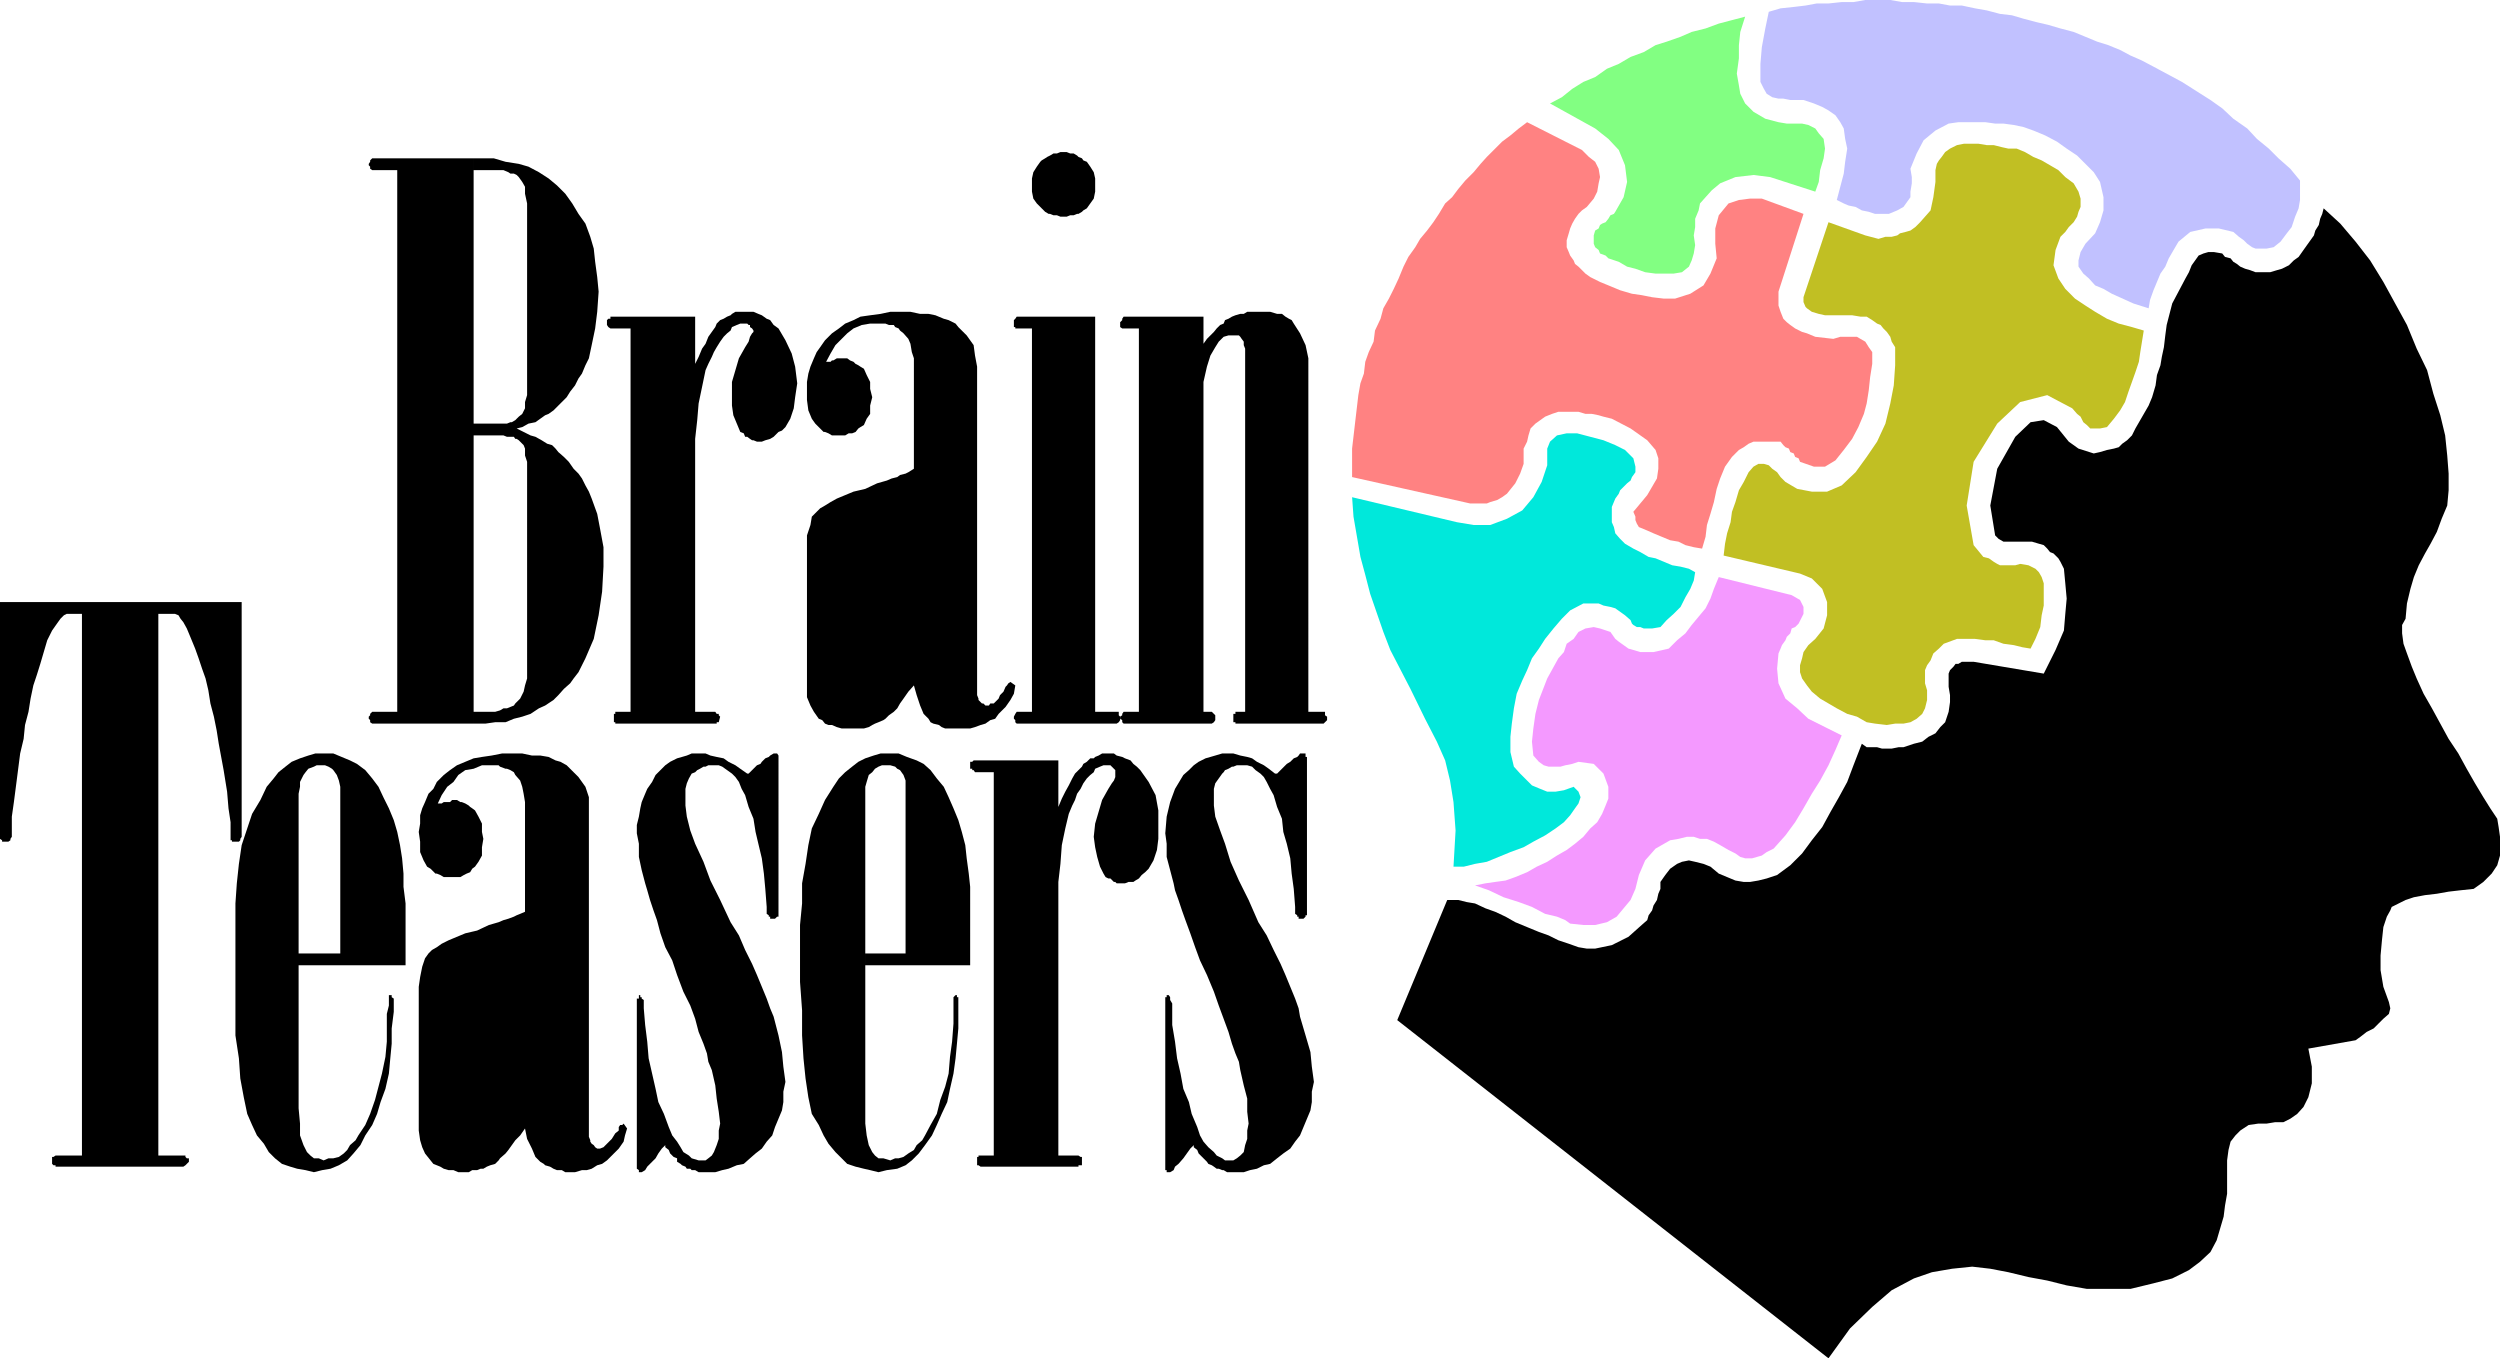
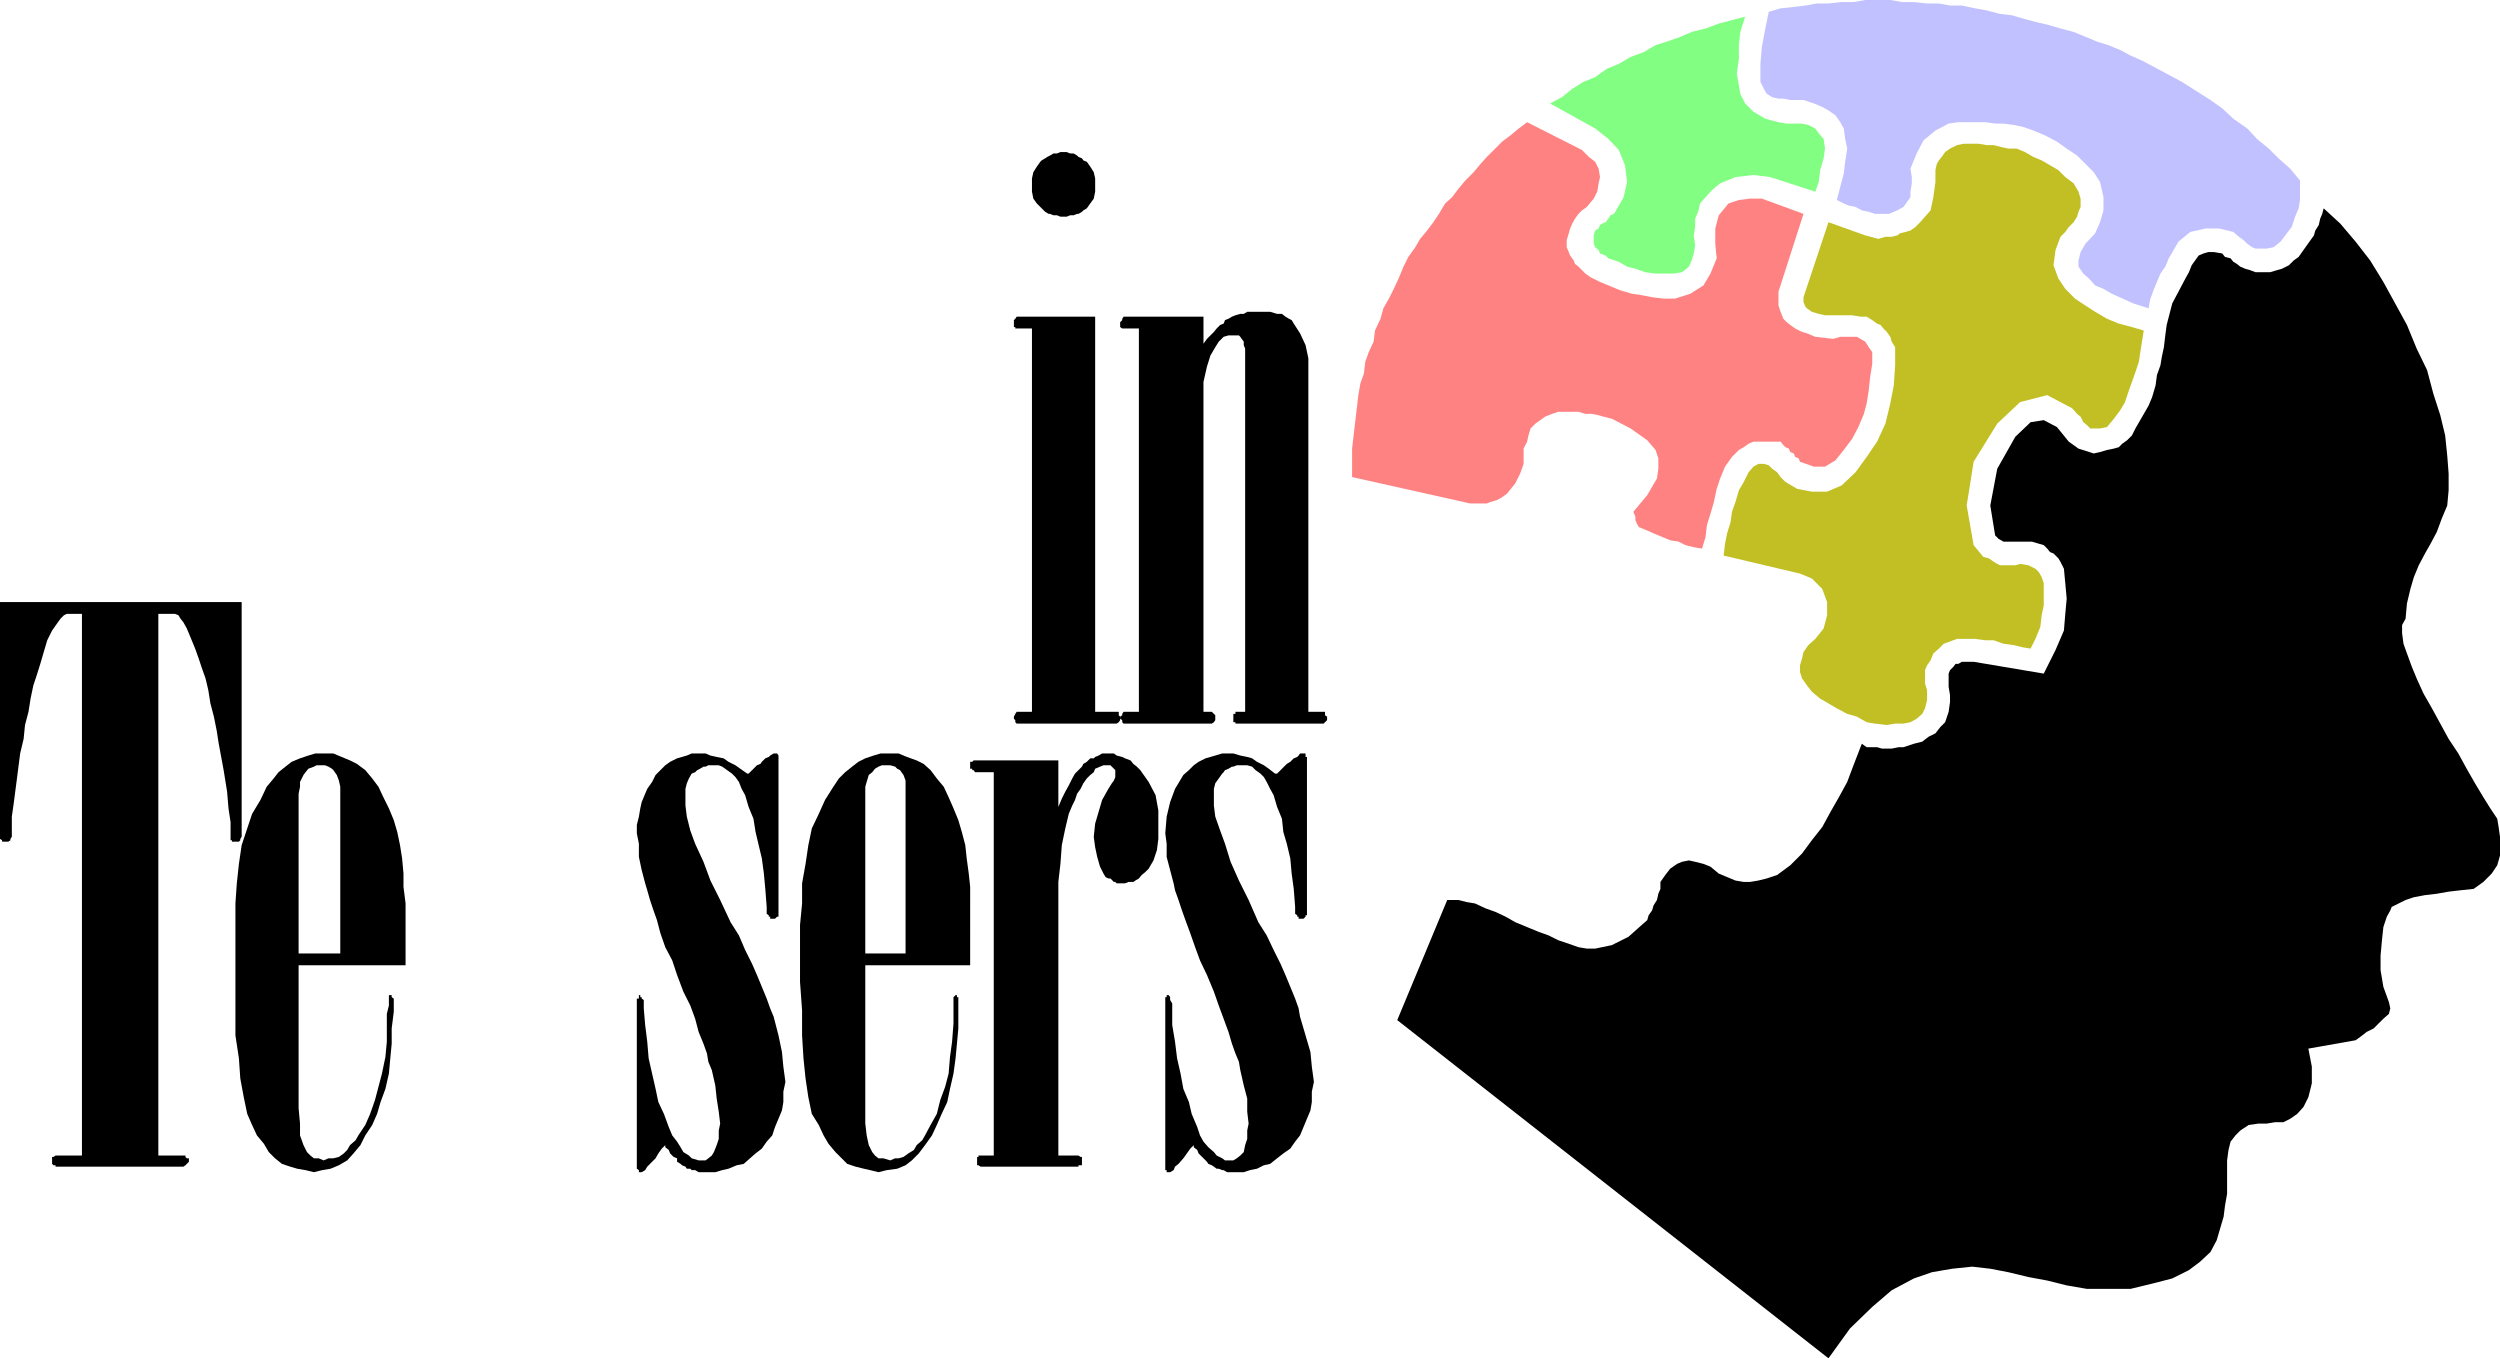
<svg xmlns="http://www.w3.org/2000/svg" width="360" height="195.598">
  <path d="m339.203 149.797-6.8 1.203.5 2.598V156l-.5 2-.7 1.398-.902 1-1 .7-1 .5h-1.2l-1.199.199h-1.199l-1.402.203-1.2.797-.699.703-.699.898-.3 1.2-.2 1.5v4.8l-.3 1.7-.2 1.601-1 3.399-.902 1.699-1.5 1.402-1.598 1.2-2.402 1.199-2.7.699-3.3.8H300.5l-2.898-.5-2.801-.699-2.7-.5-2.898-.699-2.601-.5-2.602-.3-2.898.3-2.899.5-2.601.899-3.2 1.699-2.8 2.402-3.2 3.098-3.101 4.3-62.098-48.699 7.2-17.3H210l1.203.3 1.2.2 1.5.699 1.398.5 1.5.703 1.402.797 1.7.703 1.699.7 1.398.5 1.402.698 1.5.5 1.399.5 1.199.2h1.203l2.399-.5 2.398-1.2 1.902-1.699.801-.699.2-.703.5-.7.199-.699.5-.8.199-.899.3-.699v-1l.7-1 .699-.902 1-.7.703-.3 1-.2.899.2 1.199.3 1 .399 1.199 1 1.203.5 1.2.5 1.199.203H252l1.203-.203 1.2-.297 1.5-.5 1.898-1.402 1.699-1.7 1.402-1.898 1.5-1.902 1.2-2.2 1.199-2.101 1.199-2.2.902-2.398 1.2-3.101.699.5h1.5l.699.199h1.402l1-.2h.7l1.5-.5 1.199-.3.902-.7 1-.5.7-.898.699-.699.5-1.5.199-1.402v-1l-.2-1.2V97l.2-.5.5-.5.3-.402H282l.5-.301h1.703L294.301 97 296 93.598l1.203-2.801.2-2.399.199-2.199-.2-2.199-.199-2.102-.5-1-.3-.5-.7-.699-.5-.199-.402-.5-.5-.5-.7-.203-1-.297H288.5l-.7-.402-.5-.5-.698-4.301 1-5.297 2.601-4.602 2.2-2.101 1.898-.297 1.902 1 1.7 2.098 1.398 1 2.199.699.902-.2 1-.3 1-.2.7-.199.5-.5.699-.5.699-.699.5-1 1.902-3.3.5-1.2.5-1.699.2-1.5.5-1.402.199-1.2.3-1.398.2-1.703.199-1.5.8-3.098 1.903-3.601.5-.899.399-1 .5-.699.5-.703.699-.297.699-.203h.8l1.2.203.402.5.801.2.399.5.5.3.5.398.699.301.699.2.8.3h2.102l1-.3.7-.2 1-.5.699-.699.699-.5.703-1 .5-.703 1-1.399.2-.699.5-.8.199-.899.3-.703.2-.797L337 32.2l2.203 2.597 2.098 2.703 1.902 3.098 1.7 3.101 1.699 3.098L348 50.199l1.5 3.098.902 3.402 1 3.098.7 2.902.3 2.899.2 2.601v2.399l-.2 2.199-.8 1.902-.7 1.899-.902 1.699-.797 1.402-.902 1.7-.7 1.699-.5 1.699-.5 2.101-.199 2.2-.5.902v1.2l.2 1.5.5 1.398L347.3 96l.699 1.7 1 2.198 1.203 2.102 2.399 4.398L354 108.5l1.203 2.2 1.2 2.097 1.199 2 1 1.601 1 1.5.199 1.2.199 1.402v2.7l-.398 1.398-.801 1.199-1.2 1.203-1.398 1-1.902.2-1.7.198-1.699.301-1.699.2-1.601.3-1.2.399-2 1-.199.5-.5.902-.5 1.5-.203 1.898-.2 2.2v2.101l.403 2.399.797 2.199.203.902L344 146l-.797.7-.703.698-.7.7-1 .5-.898.699-.699.5" />
  <path fill="#c1c1ff" d="m272 30.797 1.203-.5.899-.5 1-1.399v-.8l.199-1.2V25.5l-.2-1.203.899-2.2 1-1.898 1.703-1.402 1.899-1 1.398-.2h3.902l1.399.2h1.199L290 18l1.402.297 1.399.5 1.699.703 1.703.898 1.399 1 1.5 1 2.398 2.399.902 1.402.5 2.2v1.898l-.5 1.703-.699 1.598-1.402 1.5-.7 1.199-.3 1.203v.898l.699 1 .8.7.903 1 1.2.5 1.199.699 3.101 1.402 2.2.7.199-1.2.5-1.402 1-2.399.699-1 .5-1.199L313 36l.703-1.203 1.7-1.399 2.199-.5h1.898l2.102.5.8.7.7.5.5.5.699.5.5.199h1.601l1-.2 1-.8.899-1.2.699-.898.5-1.5L331 30l.203-1.203V26l-1.402-1.703-1.7-1.5-1.398-1.399L325 20l-1.398-1.5-2-1.402-1.602-1.5-1.7-1.2-4.097-2.601-4.101-2.2-1.7-.898L306.801 8l-1.5-.8-1.7-.7L302 6l-1.7-.703-1.698-.7-1.899-.5-1.703-.5-1.7-.398-1.898-.5-1.699-.5L288 2l-1.898-.5-1.7-.3L282.5.796h-1.7L279.204.5H277.5l-1.898-.203h-1.7L272.203 0h-3.601l-1.7.297h-1.699L263.301.5h-1.7L260 .797 258.3 1l-1.898.2-1.699.5-.5 2.398-.5 2.699-.203 2.402v2.598l.5 1 .402.703.801.5.899.2h.699l1 .198h1.902l1.5.5 1.2.5.898.5 1 .7.699 1 .5.902.203 1.5.297 1.398-.297 1.899L265.5 25l-1 3.797 1 .5.703.3 1 .2.899.5 1 .203.898.297h2" />
  <path fill="#c1bf23" d="m268.602 33.898 1.898.5 1-.3h.902l.801-.2.399-.3.8-.2.7-.199.699-.5.699-.699 1.5-1.703.402-1.899.301-2.199V24.5l.2-.902.3-.5.399-.5.5-.7.699-.5 1-.5 1-.199h2.101l1.2.2h1l1.199.3.902.2h1.2l1.199.5 1.199.699 1.199.5 1.203.699 1.2.703 1 1 1.199.898.699 1.2.3 1v1.199l-.3.703-.2.7-.5.8-.699.7-.5.698-.699.7L296 36l-.297 2.2.7 1.898 1 1.5L298.8 43l1.5 1 1.402.898 1.7 1 1.699.7 1.898.5 1.703.5-.5 3.101-.203 1.399-.5 1.5L307 55l-.5 1.398-.5 1.5-.7 1.2-.898 1.199-1 1.203-1 .2H301l-.5-.5-.5-.403-.398-.797-.5-.402-.7-.801-3.601-1.899-3.899 1-3.3 3.102-3.399 5.5-1 6.297 1 5.703 1.399 1.7.8.198.7.5.5.301.398.2h2.203l.7-.2 1.199.2 1 .5.5.5.398.699.3.902v3.2l-.3 1.398-.2 1.699-.698 1.703-.7 1.398-1.199-.199-1.203-.3-1.5-.2-1.398-.5h-1.2l-1.5-.199h-2.601l-1.899.7-.699.698-.8.7-.403 1-.5.699-.297.703v1.898l.297 1v1.399l-.297 1.203-.402.797-.801.703-.898.5-1 .2h-1.2l-1.199.198L270 104.2l-1.2-.199-1.398-.8-1.402-.403-1.5-.797-1.2-.703-1.198-.7-1.2-1-.699-.898-.703-1-.297-.902v-1l.297-1 .203-.899.7-1 1-.898 1.199-1.5.5-1.902V86.7l-.7-1.902-1.5-1.5-1.699-.7-11-2.597.2-1.703.3-1.5.5-1.598.2-1.5.5-1.402.5-1.7.699-1.199L251.8 68l.699-.8.703-.403H254l.703.203.5.5.7.5.5.7.699.698 1.699 1 2.101.399h2.2l2.101-.899 2-1.898 1.598-2.203 1.5-2.2L271.5 61l.703-2.902.5-2.598.2-2.902V50l-.5-.8-.2-.7-.5-.703-.5-.5-.402-.5-.5-.2-.7-.5-.8-.5h-.899l-1.199-.199h-3.902l-.899-.199-1-.3-.699-.5-.203-.2-.297-.699v-.703L263.301 32l5.3 1.898" />
  <path fill="#82ff82" d="m233.8 28.398-1.198 2.102-.2.297-.5.203-.3.5-.399.5-.5.2-.3.198-.2.5-.5.301-.203.7v1.199l.203.5.5.402.2.5.8.297.399.402 1.5.5 1.199.7 1.199.3 1.402.5 1.5.2H241l1.203-.2 1-.8.399-.899.3-1 .2-1.203-.2-1.399.2-1.199V31.5l.5-1.203.199-1 .8-.899.899-1 1.203-1 2.2-.898 2.597-.3 2.402.3 6.5 2.098.5-1.399.2-1.699.5-1.703.199-1.399-.2-1.398-.699-.8-.5-.7-1-.5-.902-.203h-2.2l-1.198-.2-1.899-.5-1.703-1-1.2-1.199-.698-1.398-.2-1.203-.3-1.7.3-2.199V6.5l.2-1.902.699-2.2-1.899.5-1.902.5-1.898.7-2 .5-1.602.699L240 6l-1.598.5-1.699 1-1.902.7-1.7 1-1.699.698-1.699 1.2-1.703.699-1.598 1-1.5 1.203-1.699.898 6.5 3.602 1.899 1.5 1.5 1.598.898 2.199.3 2.402-.5 2.2" />
-   <path fill="#f499ff" d="m260.402 103.5-1.601-1.5-1.7-1.402-1-2.2-.199-2.101.2-2.2.3-.699.2-.5.5-.699.199-.5.5-.5.199-.699.5-.203.5-.5.703-1.399v-1l-.5-1L258 85.7l-10.5-2.601-.7 1.699-.5 1.402-.698 1.399-1 1.199-1 1.203-.899 1.2-1.203 1-1.2 1.198-2.198.5h-1.899l-1-.3-.703-.2-1.398-1-.5-.398-.7-1-1.5-.5-.902-.203-1.2.203-1 .5-.698 1-1 .7-.399 1.198-.8.899-1.602 2.902-1.2 3.098-.5 2-.3 2.101-.2 1.899.2 2 .8.902.7.5.699.2h1.703l.7-.2 1-.199.898-.3 2.199.3 1.402 1.398.7 1.899V115l-.399 1-.5 1.2-.703 1.198-1 .899-1 1.203-1.2 1-1.198.898-1.399.801-1.402.899-1.5.699-1.399.8-1.699.7-1.402.5-1.5.203-1.399.2-1.5.3 2 .7 2.098 1 2.203.698 1.899.7 1.898 1 1.703.402 1.2.5.699.5 1.898.2h1.703l1.7-.403L232.8 132l1-1.203 1-1.2.699-1.597.5-2 .902-2.102 1.5-1.699L240.5 121l1.203-.203 1.2-.297h1l.898.297h1l1 .402.902.5 1.2.7 1 .5.699.5.699.199h1l.699-.2.703-.199.7-.5 1-.5 1.699-1.902 1.398-1.899 1.203-2 1.2-2.101 1.199-1.899 1.199-2.199 1-2.199.902-2.102-2.402-1.199-2.399-1.199" />
-   <path fill="#00e8db" d="M209.3 124.797h1.5l1.602-.399 1.7-.3 3.398-1.399 1.902-.699 1.399-.8 1.699-.903 1.5-1 1.203-.899.899-1 .699-1 .5-.699.3-.902-.3-.797-.7-.703-1.398.5L224 114h-1.2l-1-.402-1.198-.5-1.7-1.7-.902-1-.5-2.101v-2.2l.203-1.898L218 102l.402-2.102.801-1.898.7-1.5.699-1.703 1-1.399L222.5 92l1.203-1.5 1.2-1.402 1.199-1.2 1.898-1h2.203l.7.301 1 .2.699.199 1.398 1 .8.699.2.5.203.203.5.297h.5l.5.203h1.2l1.199-.203.898-1 1-.899 1-1 .703-1.398.7-1.203.5-1.2.199-1.199-.899-.5-1.203-.3-1.2-.2-2.398-1-1-.199-1.199-.699-1-.5-1.203-.703-.7-.7-.698-.8-.2-.899-.3-.699V73l.5-1.203.5-.7.199-.5 1-1 .5-.398.199-.5.5-.699v-.8l-.297-1.2L234 64.797l-1.398-.7-1.7-.699-1.902-.5-1.898-.5h-1.5l-1.399.301-1 .899-.402 1V67L222 69.398l-1.2 2.2-1.597 1.902L217 74.7l-2.398.898h-2.399l-2.402-.399-15.098-3.601.2 2.8.5 2.899.5 2.902.699 2.598.699 2.703 1 2.898.902 2.602 1 2.598 2.899 5.601 2.101 4.301 1.7 3.297 1.199 2.703.699 2.898.5 3.102.3 4.098-.3 5.199" />
  <path fill="#ff8282" d="m261.402 48.5 2.598.297 1-.297h2.402l.5.297.7.402.5.801.5.7v1.698l-.301 1.899-.2 1.902-.3 1.899-.399 1.5-.8 1.902-.899 1.7-1.203 1.597-1.2 1.5-1.5.902h-1.597l-2-.699L259 66l-.5-.203-.2-.5-.5-.2-.198-.5-.5-.199-.301-.3-.399-.5H252.5l-.7.3-.698.5-.7.399-1 1-1 1.402-.699 1.7-.5 1.5-.402 1.898-.5 1.703-.5 1.598-.2 1.699-.5 1.703-1.199-.203-1.199-.297-1-.5-1.203-.203-2.398-1-.899-.399-1.203-.5-.297-.5-.203-.5v-.5l-.297-.699 1-1.199 1-1.203 1.399-2.399.199-1.398V66l-.399-1.203-1.199-1.399-2.402-1.699-2.7-1.402-1.199-.297-.699-.203-1-.2h-.902l-1-.3h-2.899l-.902.3-1 .403-1.398 1-.7.7-.3 1-.2.898-.5 1v2.199l-.5 1.402-.699 1.399-1.203 1.5-.7.5-.698.402-1 .297-.5.203h-2.399l-.902-.203-16.098-3.598v-4.101l.5-4.301.399-3.399.3-1.699.5-1.402.2-1.7.5-1.398.699-1.5.199-1.601.8-1.7.403-1.5L200 43l.703-1.402.7-1.5.699-1.7L202.8 37l1-1.402.699-1.2 1-1.199.902-1.199.801-1.203.899-1.5 1-.899L210 27.2l1-1.2 1.203-1.203 1-1.2.899-1 2.199-2.199 1.199-.898 1.203-1 1.2-.902 7.898 4 1 1 .902.699.5 1 .2 1.203-.2.898-.203 1.2-.5 1-1 1.199-.7.5-.5.5-.5.703-.398.7-.3.698-.2.7-.3 1v1l.3.699.2.5.5.703.199.5.5.398 1 1 .699.5 1.402.7 1.7.699 1.199.5 1.699.5 1.402.203 1.5.297 1.7.203h1.601l2.2-.703 1.898-1.2 1-1.699.902-2.199-.203-2.101v-2.2l.5-1.898 1.402-1.703 1.5-.5 1.598-.2h1.703l6 2.2L256.102 42v2l.3.898.399 1 .5.5.5.399.699.5 1 .5.703.203 1.2.5" />
  <path d="m171.902 164.898-.5.5-1 1.399-.699.8-.5.403-.203.5-.5.297h-.5v-.297h-.2v-24.902h.2v-.301h.3l.2.3V144l.3.5v3.098l.403 2.402.297 2.398.5 2.2.402 2.199.801 1.902.399 1.7.8 1.898.399 1.203.5.898.699.801.8.7.403.5.797.398.402.3h1.2l.5-.3.5-.399.5-.5.199-1 .3-.898v-1.203l.2-1-.2-1.7V158.2l-.5-1.902-.5-2.2-.199-1.199-.5-1.199-.5-1.402-.5-1.7-.699-1.898-.703-1.902-.7-2-1-2.399-1-2.101-.698-1.899-.7-2-.699-1.898-.5-1.402-.5-1.5-.5-1.399-.203-1-.5-1.902-.5-1.899V121.5l-.2-1.5.2-2.402.5-2.098.703-1.902 1.2-2 .8-.7.7-.699.699-.5 1-.5.699-.199.699-.203 1-.297h1.602l1 .297 1 .203.699.2.699.5 1 .5.703.5.899.698h.3l1.399-1.398.5-.3.5-.5.5-.2.199-.203.203-.297H188v.5h.203v22.797H188V132l-.297.297H187V132h-.2v-.203l-.3-.2v-1l-.2-2.597-.3-2.203-.2-2.2-.5-2.097-.5-1.703-.198-1.899-.7-1.699-.5-1.699-.5-.902-.5-1-.402-.7-.5-.5-.7-.5-.5-.5-.698-.199h-1.5l-.5.2h-.2l-.5.3-.5.2-.199.3-.203.2-1 1.398-.2.8V116l.2 1.598.703 2 .7 1.902.8 2.598 1.2 2.699 1.398 2.8 1.402 3.2 1.2 1.902 1 2.098 1 2 .699 1.601 1.398 3.399.5 1.402.203 1.2.797 2.699.703 2.402.2 2.098.3 2.199-.3 1.402v1.5l-.2 1.2-1 2.398-.5 1.203-.703.898-.7 1-1 .7-.898.699-1 .8-.902.2-1 .5-1 .203-.898.297h-2.399l-.5-.297H176l-.5-.203h-.297l-.402-.297-.301-.203-.5-.2-.2-.3-1.198-1.2-.2-.5-.5-.398v-.3m-28.8-53.699h-2.7l-.199-.302H140v-.199h-.297v-1H140l.203-.199h12.2v6.7l.5-1.2.5-1 .5-.902.5-1 .398-.7 1-1L156 110l.5-.3.5-.5h.5l.203-.2.5-.203.5-.297h1.7l.398.297.8.203.399.2.8.3.403.5.5.398.5.5 1.2 1.7 1 1.902.398 2.2v4.097l-.2 1.601-.5 1.5-.699 1.2-.5.5-.5.402-.402.5-.5.297-.297.203h-.703l-.5.2h-1.2l-.198-.2h-.2l-.5-.5h-.3l-.399-.203-.3-.5-.5-1-.403-1.399-.297-1.398-.203-1.5.203-1.902 1-3.399.899-1.601.5-.801.3-.399.2-.5v-1l-.7-.699h-1l-.5.2-.699.3-.203.5-.5.399-.5.5-.5.699-.398.8-.5.7-.301.902-.399.801-.5 1.2-.5 2.097-.5 2.402-.199 2.7-.3 2.601v39.398h2.898l.3.2h.2v1.199h-.5V168h-14.098l-.3-.203h-.2v-1.2h.2v-.199h2.199V111.2M95.8 164.898l-.5.5-.5.7-.398.699-.8.8-.399.403-.3.5-.5.297H92v-.297l-.297-.203v-24.5H92v-.5h.203v.3h.2v.2l.3.203v1.2l.2 2.398.3 2.402.2 2.398 1 4.399.398 1.902.8 1.7.7 1.898.5 1.203.699.898.5.801.402.7.801.5.399.398 1 .3h1l.398-.3.5-.399.3-.5.403-1 .297-.898v-1.203l.203-1-.203-1.7-.297-1.898-.203-1.902-.5-2.2-.5-1.199-.2-1.199-.5-1.402-.698-1.7-.5-1.898-.7-1.902-1-2-.902-2.399-.7-2.101-1-1.899-.698-2-.5-1.898-.5-1.402-.5-1.5-.399-1.399-.3-1-.5-1.902-.403-1.899V121.5l-.297-1.5v-1.203l.297-1.2.203-1.199.2-.898.5-1.203.3-.7.7-1 .5-1L95.8 110.2l.699-.5 1-.5.703-.199.7-.203.699-.297h2l.699.297.902.203 1 .2.7.5 1 .5.699.5 1 .698h.199l1.2-1.199.5-.199.203-.3.5-.5.5-.2.2-.203.5-.297h.5l.199.297V132h-.2l-.3.297h-.7V132h-.199v-.203l-.3-.2v-1l-.2-2.597-.203-2.203-.297-2.2-.5-2.097-.402-1.703-.301-1.899-.7-1.699-.5-1.699-.5-.902-.398-1-.5-.7-.5-.5-.699-.5-.703-.5-.5-.199H102l-.398.2h-.301l-.5.3-.399.2-.3.3-.5.2-.399.699-.3.699-.2.8V116l.2 1.598.5 2 .699 1.902 1.199 2.598 1 2.699 1.402 2.8 1.5 3.2 1.2 1.902.898 2.098 1 2 .699 1.601.703 1.7.7 1.699.5 1.402.5 1.2.699 2.699.5 2.402.199 2.098.3 2.199-.3 1.402v1.5l-.2 1.2-1 2.398-.398 1.203-.8.898-.7 1-.902.7-.801.699-.898.8-1 .2-1.2.5-.902.203-1 .297h-2.398l-.5-.297h-.5l-.2-.203h-.5l-.199-.297-.5-.203-.203-.2-.5-.3v-.5l-.5-.2-.5-.5-.2-.5-.5-.398v-.3M43 139v20.598l.203 2.199v1.703l.5 1.398.5 1 .5.5.5.399h.7l.699.3.699-.3H48l.8-.2.7-.5.5-.5.402-.699.801-.699.399-.699 1-1.5.699-1.602.699-2 .5-1.898.5-1.902.5-2.399.203-2.199v-4l.297-1.203v-1.5h.402v.3l.301.2v1.902l-.3 2.399v2.199l-.2 2.101-.203 2.2-.5 2.199-.7 1.902-.5 1.7-.698 1.601-1 1.5-.7 1.398-1 1.2-.902 1-1.2.699-1.198.5-1.2.203-1.199.297L44 168.5l-1.2-.203-1-.297-1.198-.402-1-.801-.899-.899L38 164.7l-1-1.199-.7-1.5-.698-1.602-.5-2.398-.5-2.703-.2-2.899-.5-3.3v-19l.2-2.899.3-2.8.399-2.7 1.5-4.5 1.199-2 .902-1.902 1-1.2.7-.898 1-.8.898-.7 1.203-.5 1.2-.402 1-.297H48l1.203.5 1.2.5 1 .5 1.199.898 1 1.2.898 1.199.703 1.5.797 1.601.703 1.7.5 1.699.399 1.902.3 1.899.2 2.199v1.902l.3 2.399V139H43v-1.703h6v-24l-.2-.899-.3-.8-.5-.7-.2-.199-.5-.3-.5-.2h-1.198l-.399.2-.8.3-.403.5-.297.399-.5 1v.699l-.203 1V139m81.602 0v22.797l.199 1.703.3 1.398.5 1 .399.5.5.399h.703l1 .3.7-.3h.5l.699-.2.699-.5.8-.5.399-.699.8-.699.403-.699.797-1.5.902-1.602.5-2 .7-1.898.5-1.902.199-2.399.3-2.199.2-2.602v-3.8l.3-.301h.2v.3H138v4.5l-.2 2.2-.198 2.101-.301 2.2-.5 2.199-.399 1.902-.8 1.7-.7 1.601-.699 1.5-1 1.398-.902 1.2-1 1-.899.699-1.199.5-1.5.203-1.203.297-1.2-.297-.898-.203-1.199-.297-1.203-.402-.797-.801-.902-.899-1-1.199-.7-1.199-.699-1.5-1-1.602-.5-2.398-.402-2.703-.297-2.899-.203-3.3V145.5l-.297-4.102V133.2l.297-3.101V127.2l.5-2.8.402-2.7.5-2.402 1-2.098.899-2 1.199-1.902.8-1.2.903-.898 1-.8.899-.7 1-.5 1.199-.402 1-.297h2.601l1.2.5 1.398.5 1 .5 1 .898.902 1.2 1 1.199.7 1.5.699 1.601.699 1.7.5 1.699.5 1.902.203 1.899.297 2.199.203 1.902V139h-15.101v-1.703h5.8v-24.899l-.3-.8-.5-.7-.399-.199-.3-.3-.7-.2H127l-.5.2-.5.3-.398.5-.5.399-.301 1-.2.699V139M11.8 88.398H9.603l-.399.2-.5.5-.5.699-.703 1-.7 1.402-1 3.399-.5 1.601-.5 1.5-.398 1.899-.3 1.902-.5 1.898-.2 2-.5 2.102-.5 3.898L2 115.5l-.297 2.098v2.902l-.203.297V121l-.297.2H.301v-.2L0 120.797V86.699h34.8V120.5l-.198.297V121l-.2.2h-1v-.2h-.199v-2.602l-.3-2-.2-2.398-.5-3.102-.703-3.8-.297-1.899-.402-2-.5-1.902L30 99.398l-.398-1.699-.5-1.402-.5-1.5-.5-1.399-.7-1.699-.5-1.199-.5-.902-.402-.5-.297-.5-.5-.2h-2.402v78h3.902v.2l.2.199h.3v.5l-.5.5-.3.203H8v-.203h-.297l-.203-.2v-1h.203l.297-.199h3.8v-78M164 47.297h-2.398l-.301-.2v-.699l.3-.3v-.2l.2-.3h11.5V49.5l.5-.703 1-1 .402-.5.5-.5.5-.2.2-.5.5-.199.5-.3.5-.2.699-.199h.5l.5-.3h3.3l1 .3h.7l.5.399.5.3.398.2.3.5.903 1.402.797 1.7.402 1.898V102.5h2.399v.5l.3.2v.5l-.5.5h-12.699v-.2h-.3v-1.203h.3v-.297h1.399V50.2l-.2-.5v-.5l-.3-.403-.2-.297-.199-.203h-1.5l-.699.203-.703.7-.5.8-.7 1.2-.5 1.597-.5 2.203v47.5h1.2l.3.297.2.203v.7l-.2.3-.3.2h-12.7l-.198-.2v-.3l-.301-.2v-.3l.3-.2v-.203l.2-.297H164V47.297" />
  <path d="M148.602 47.297h-2.399v-.2H146v-1l.203-.199.2-.3h11.3V102.5h3.399v.5l.199.2v.5l-.2.3-.3.2h-14.399l-.199-.2v-.3l-.203-.2v-.3l.203-.403.2-.297h2.199V47.297m0-20.597v-1l.199-.903.5-.797.5-.703.199-.2.5-.3.3-.2.403-.199.5-.3h.5l.5-.2h.899l.5.2h.5l.5.3.199.2.5.199.199.3.5.2.5.703.5.797.203.902v1.899l-.203 1-.5.699-.5.703-.5.297-.2.203-.5.297h-.198l-.5.203h-.5l-.5.2h-.899l-.5-.2h-.5l-.5-.203H151l-.5-.297-.2-.203L150 30l-.7-.703-.5-.7-.198-1V26.7" />
-   <path d="M131.602 93.898V98.7l.398 1.399.5 1.5.5 1.199.703.703.297.5.402.2.801.198.399.301.5.2h3.601l.7-.2.8-.3.7-.2.699-.5.699-.199.5-.703 1-1 .699-1 .5-.899.203-1.199-.703-.5-.297.2-.203.3-.2.2-.3.699-.5.5-.2.5-.698.699h-.5l-.2.3h-.5l-.3-.3h-.2l-.5-.5v-.2l-.199-.5v-47.3l-.3-1.598-.2-1.5-1-1.402-1.203-1.2-.398-.5-1-.5-.7-.199-1.199-.5-1-.199H132.5l-1.398-.3h-2.899l-1.402.3-1.5.2-1.399.199-1 .5-1.199.5-.902.699-1 .703-1 1-.7 1-.5.7-.398.898-.5 1.199-.3 1-.2 1.203v2.598l.2 1.5.5 1.199.5.703 1.199 1.2h.199l.5.198.5.301h1.902l.5-.3h.5l.5-.2.399-.5.3-.199.5-.3.399-.903.5-.7v-1.199l.3-1.199-.3-1.199v-1l-.5-1-.399-.902-.5-.301-.3-.2-.399-.199-.3-.3-.5-.2-.403-.3h-1.5l-.5.3h-.2l-.198.2h-.801v.3l.8-1.5.7-1.199L122 48l.902-.703 1.2-.5 1.199-.2h2.199l.5.2h.703l.2.3.5.2.199.3.5.403.699.797.3.703.2 1.2.3.898V67.5l-.8.5-.399.2-.8.198-.399.301-.8.2-.7.3-.703.2-.7.199-1.698.8-1.7.399-1.199.5-1.203.5-.898.5-.801.5-.7.402-1.199 1.2-.199 1.199-.5 1.5v23.3l.5 1.2.5.902.7 1 .5.2.398.5.5.198h.5l.699.301.703.2h3.2l.699-.2.5-.3.398-.2.5-.199.703-.3.297-.2.5-.5.703-.5.5-.5.399-.703.5-.7.699-1 .8-.898V69.2l-1 .399-1 .3-.699.2-.5.5-.699.199-.5.3-.203.5-.2.2-.5 1-.5.902-.198 1.2v25.5l.199.398.199.3v.2h.5l.3.3h.7l.5-.5.703-.5.5-1 .899-1.199.5-1.398.5-1.402.5-1.7m-56 63.601v5l.3 1.5.7 1.398.5 1.2.699.699.5.3.199.2.703.203.5.297.5.203h.7l.5.297H82.8l1-.297h.699l.703-.203.797-.5.703-.2.7-.5 1.699-1.699.699-1 .2-.898.3-1-.5-.703-.198.203H89.3l-.2.297v.5l-.5.402-.5.801-1.199 1.2-.5.198H86l-.297-.199-.203-.3-.297-.2-.203-.3v-.2l-.2-.5v-48.902l-.5-1.5-1-1.399-1.698-1.699-.899-.5L80 109.5l-1-.5-1.2-.203h-1.198l-1.399-.297h-2.902l-1.5.297-1.399.203-1.199.2-1.203.5-1.2.5-1 .698-.898.7-1 1-.5 1-.699.699-.5 1.203-.402.898-.301 1v1.2l-.2 1.199.2 1.402v1.5l.5 1.2.5.898.5.3.203.2.5.5h.2l.5.203.5.297H66.3l.5-.297.402-.203.5-.2.297-.5.402-.3.5-.7.5-.898V122l.2-1.203-.2-1v-1.2l-.5-1-.5-.898-.402-.3-.297-.2L67.5 116l-.5-.3-.5-.2h-.2l-.5-.3h-.698l-.301.3h-.899l-.3.2h-.7v.3l.7-1.5.8-1.203.899-.7.699-1 1-.699 1.203-.199 1.2-.5H71.8l.199.2.8.3h.2l.5.2.5.3.203.399.7.8.3.899.2 1 .199 1.203v15.797l-.7.3-.5.2L74 132l-.797.297-.703.203-.7.297-.698.203-.7.2-1.699.8-1.703.398-2.398 1-1 .5-.7.5-.699.399-.5.5-.5.703-.402 1.2-.301 1.5-.2 1.398v20.699l.2 1.402.3 1 .403.899.797 1 .402.5.5.199.5.203.5.297.7.203h.699l.699.297h1.5l.5-.297h.703l.5-.203h.399l.5-.297.5-.203.699-.2.5-.5.199-.3.8-.7.403-.5 1-1.398.7-.699.699-1v-29.703l-.899.402-.703.301-.797.2-.703.5-.5.198-.7.301-.198.5-.301.399-.399.8-.5.899-.3 1.203v25.7l.3.198.2.301v.2l.5.3.199.2h.3l.5-.2.399-.3.8-.7.403-.699 1-1.5.5-1.203.5-1.598.399-1.699M90.8 47.297h-2.898l-.3-.2-.2-.3v-.7l.2-.199h.3v-.3h12.2v6.8l.5-1 .5-1.199.5-.699.398-1 .5-.703.5-.7.203-.5.5-.5.5-.199.5-.3.5-.2.2-.199.5-.3h2.597l.703.3.5.2.7.5.5.199.5.699.699.5 1 1.703.898 1.898.5 1.899.3 2.402-.3 2-.2 1.598-.5 1.5-.698 1.203-.5.5-.5.2-.7.698-.5.301-.699.2-.5.199H109l-.5-.2h-.2l-.3-.199-.398-.3h-.301l-.2-.5-.5-.2-.5-1.199-.5-1.203-.199-1.399V55l.5-1.703.5-1.7.899-1.597.5-.8.199-.7.3-.5.2-.203v-.2l-.2-.3-.3-.2v-.3h-.2l-.198-.2h-1l-.5.2-.7.3-.199.5-.5.403-.5.5-.5.7-.5.8-.402.7-.301.698-.5 1-.398.899-.5 2.402-.5 2.399-.2 2.402-.3 2.7v39.3H103l.203.297h.297V103l.203.2-.203.8h-.297v.2H88.602v-.2h-.2v-1.203h.2v-.297H90.8V47.297M68.203 24.5v-1.703h2.899l1.699.5 1.902.3 1.399.403 1.5.797 1.398.902 1.203 1 1.2 1.2 1 1.398.898 1.5 1 1.402.699 1.899.5 1.699.203 1.902.297 2.2.203 2.101L86 44.898l-.297 2.399-.5 2.402-.402 1.899-.5 1-.5 1.199-.5.703-.5 1-.7.898-.5.801-1.898 1.899-.703.5-.5.199-1.398 1-1 .203-.899.5-.8.2 2 1 .699.198.898.5.8.5.7.2.5.5.402.5.801.699.7.703.699 1 .699.7.5.698.5 1 .5.899.402 1L86 74l.402 2.098.5 2.699v2.8l-.199 3.602-.5 3.399L85.5 92l-1.2 2.797-1 2-.698.902-.5.7-.899.8-.8.899-.7.699-1.203.8-.898.403-1.2.797-1.199.402L74 103.5l-1.2.5h-1.5l-1.398.2h-1.699v-1.7h3.098l.699-.203.5-.297h.5l.5-.203.5-.2.203-.3.7-.7.5-1 .199-.898.3-1V66.5l-.3-.902v-1l-.2-.5-.699-.7-.3-.199h-.2L74 62.9h-1l-.5-.2h-4.297v41.5H53.602l-.302-.2v-.3l-.2-.2v-.3l.2-.2v-.203l.3-.297h3.602v-78h-3.601l-.301-.203V24l-.2-.203v-.2l.2-.3v-.2l.3-.3h14.602V61H73l.5-.203h.203l.5-.297.2-.203.3-.297.5-.402.399-.801v-.899l.3-1V29.297l-.3-1.399v-1l-.399-.699-.5-.699-.3-.3L74 25h-.5l-.297-.203-.703-.297h-4.297" />
</svg>